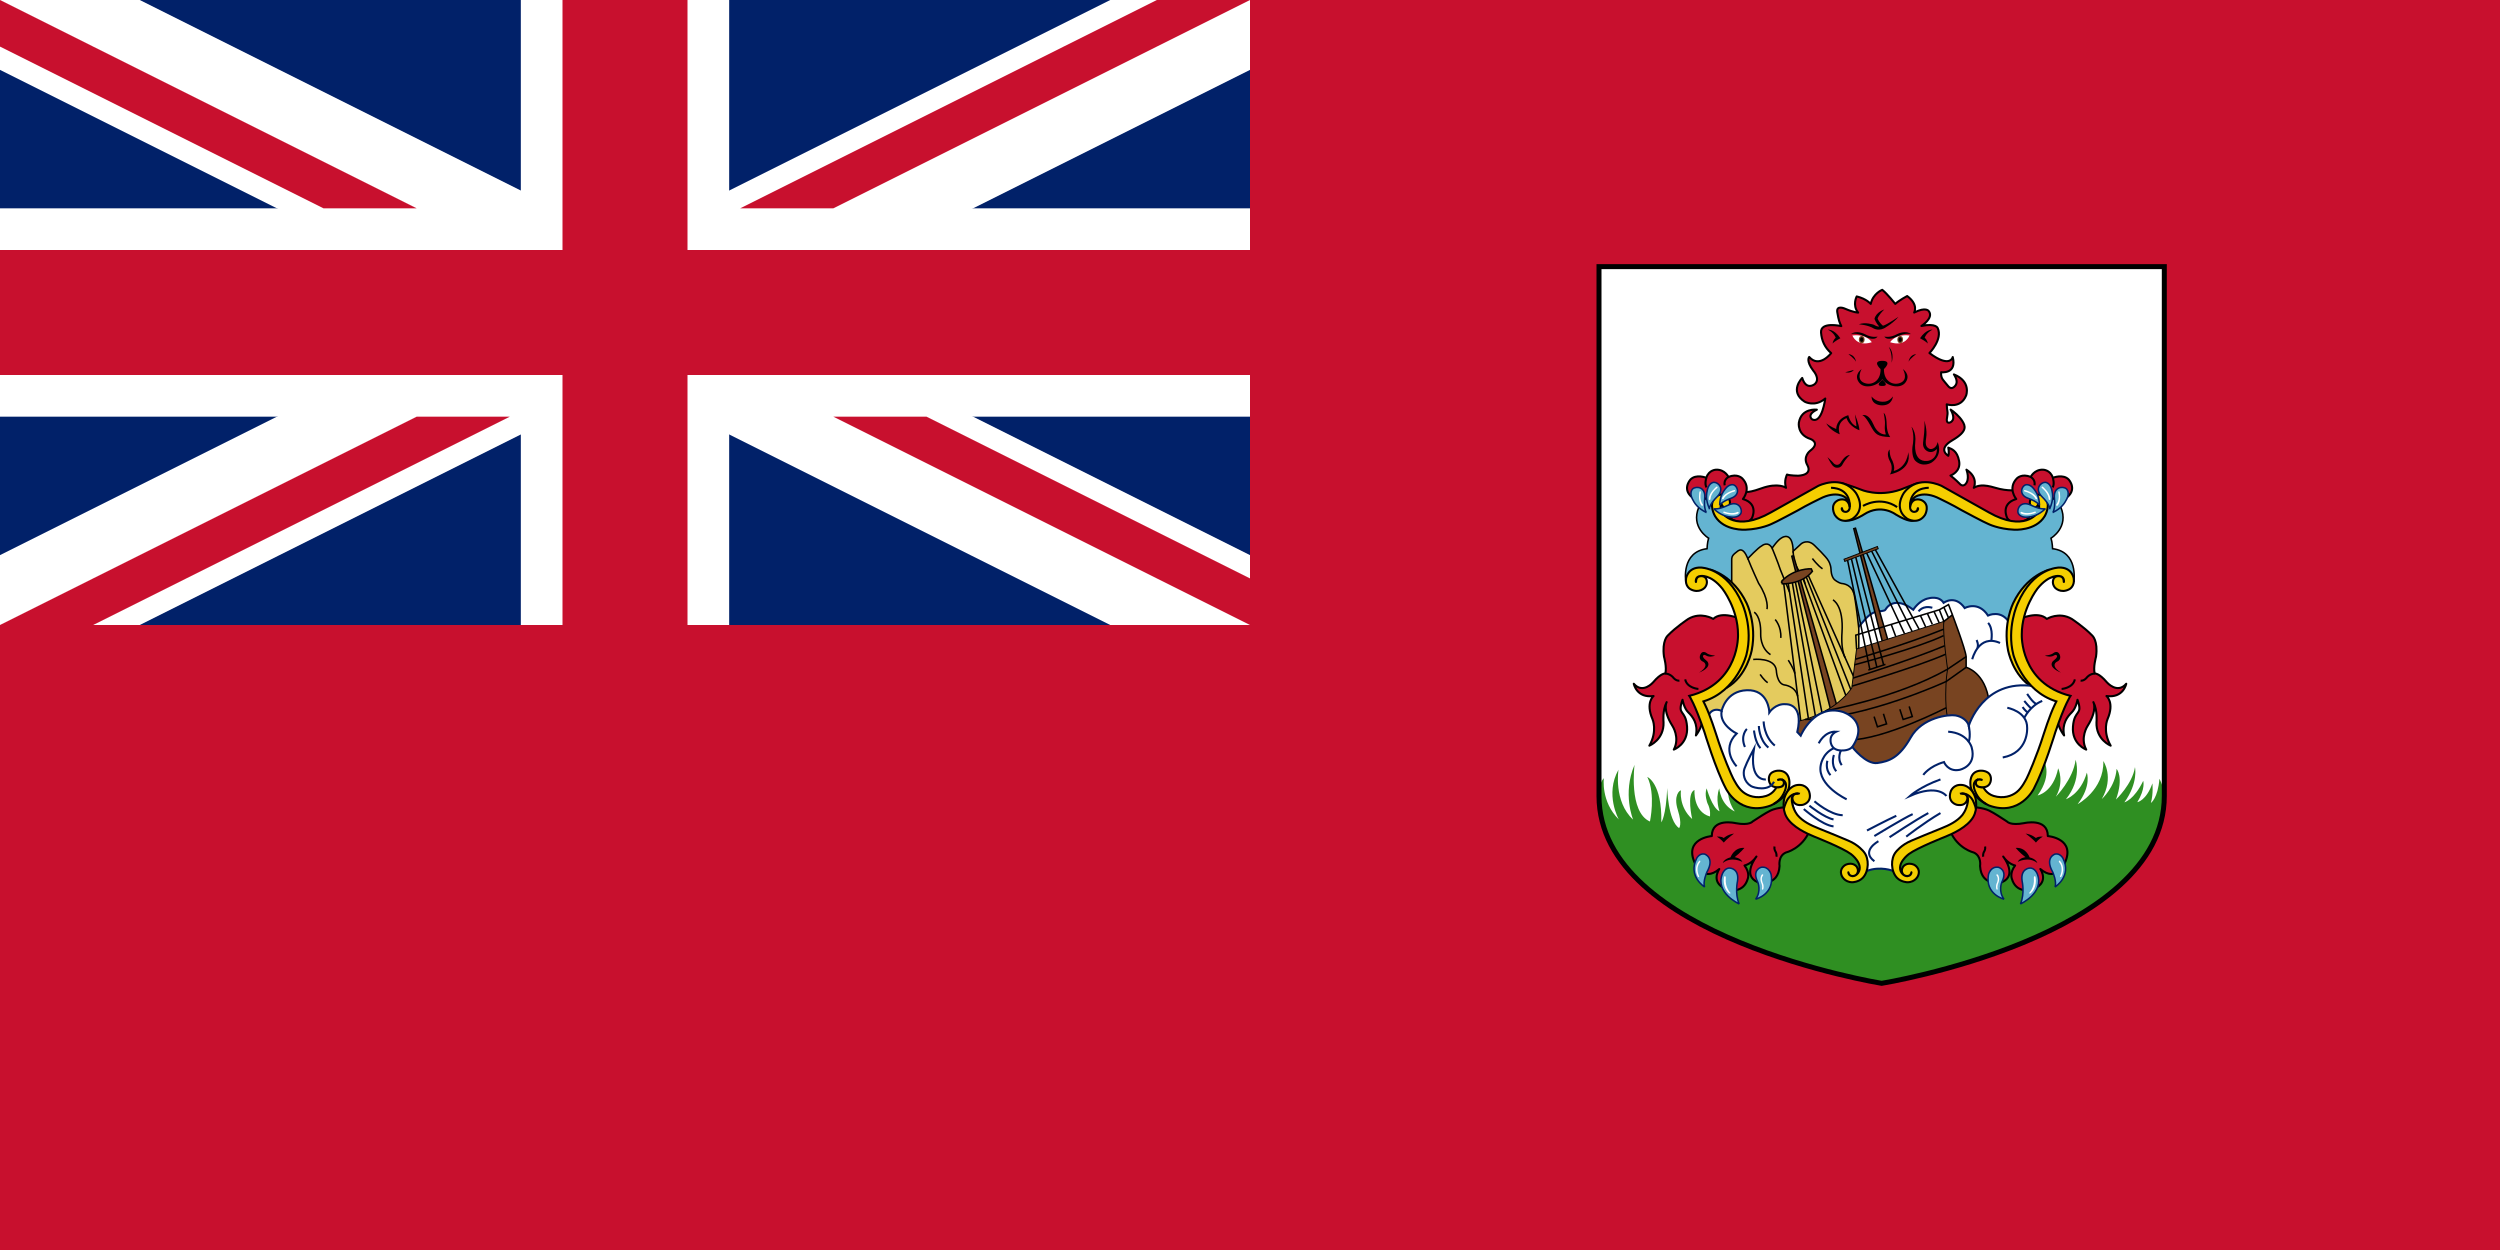
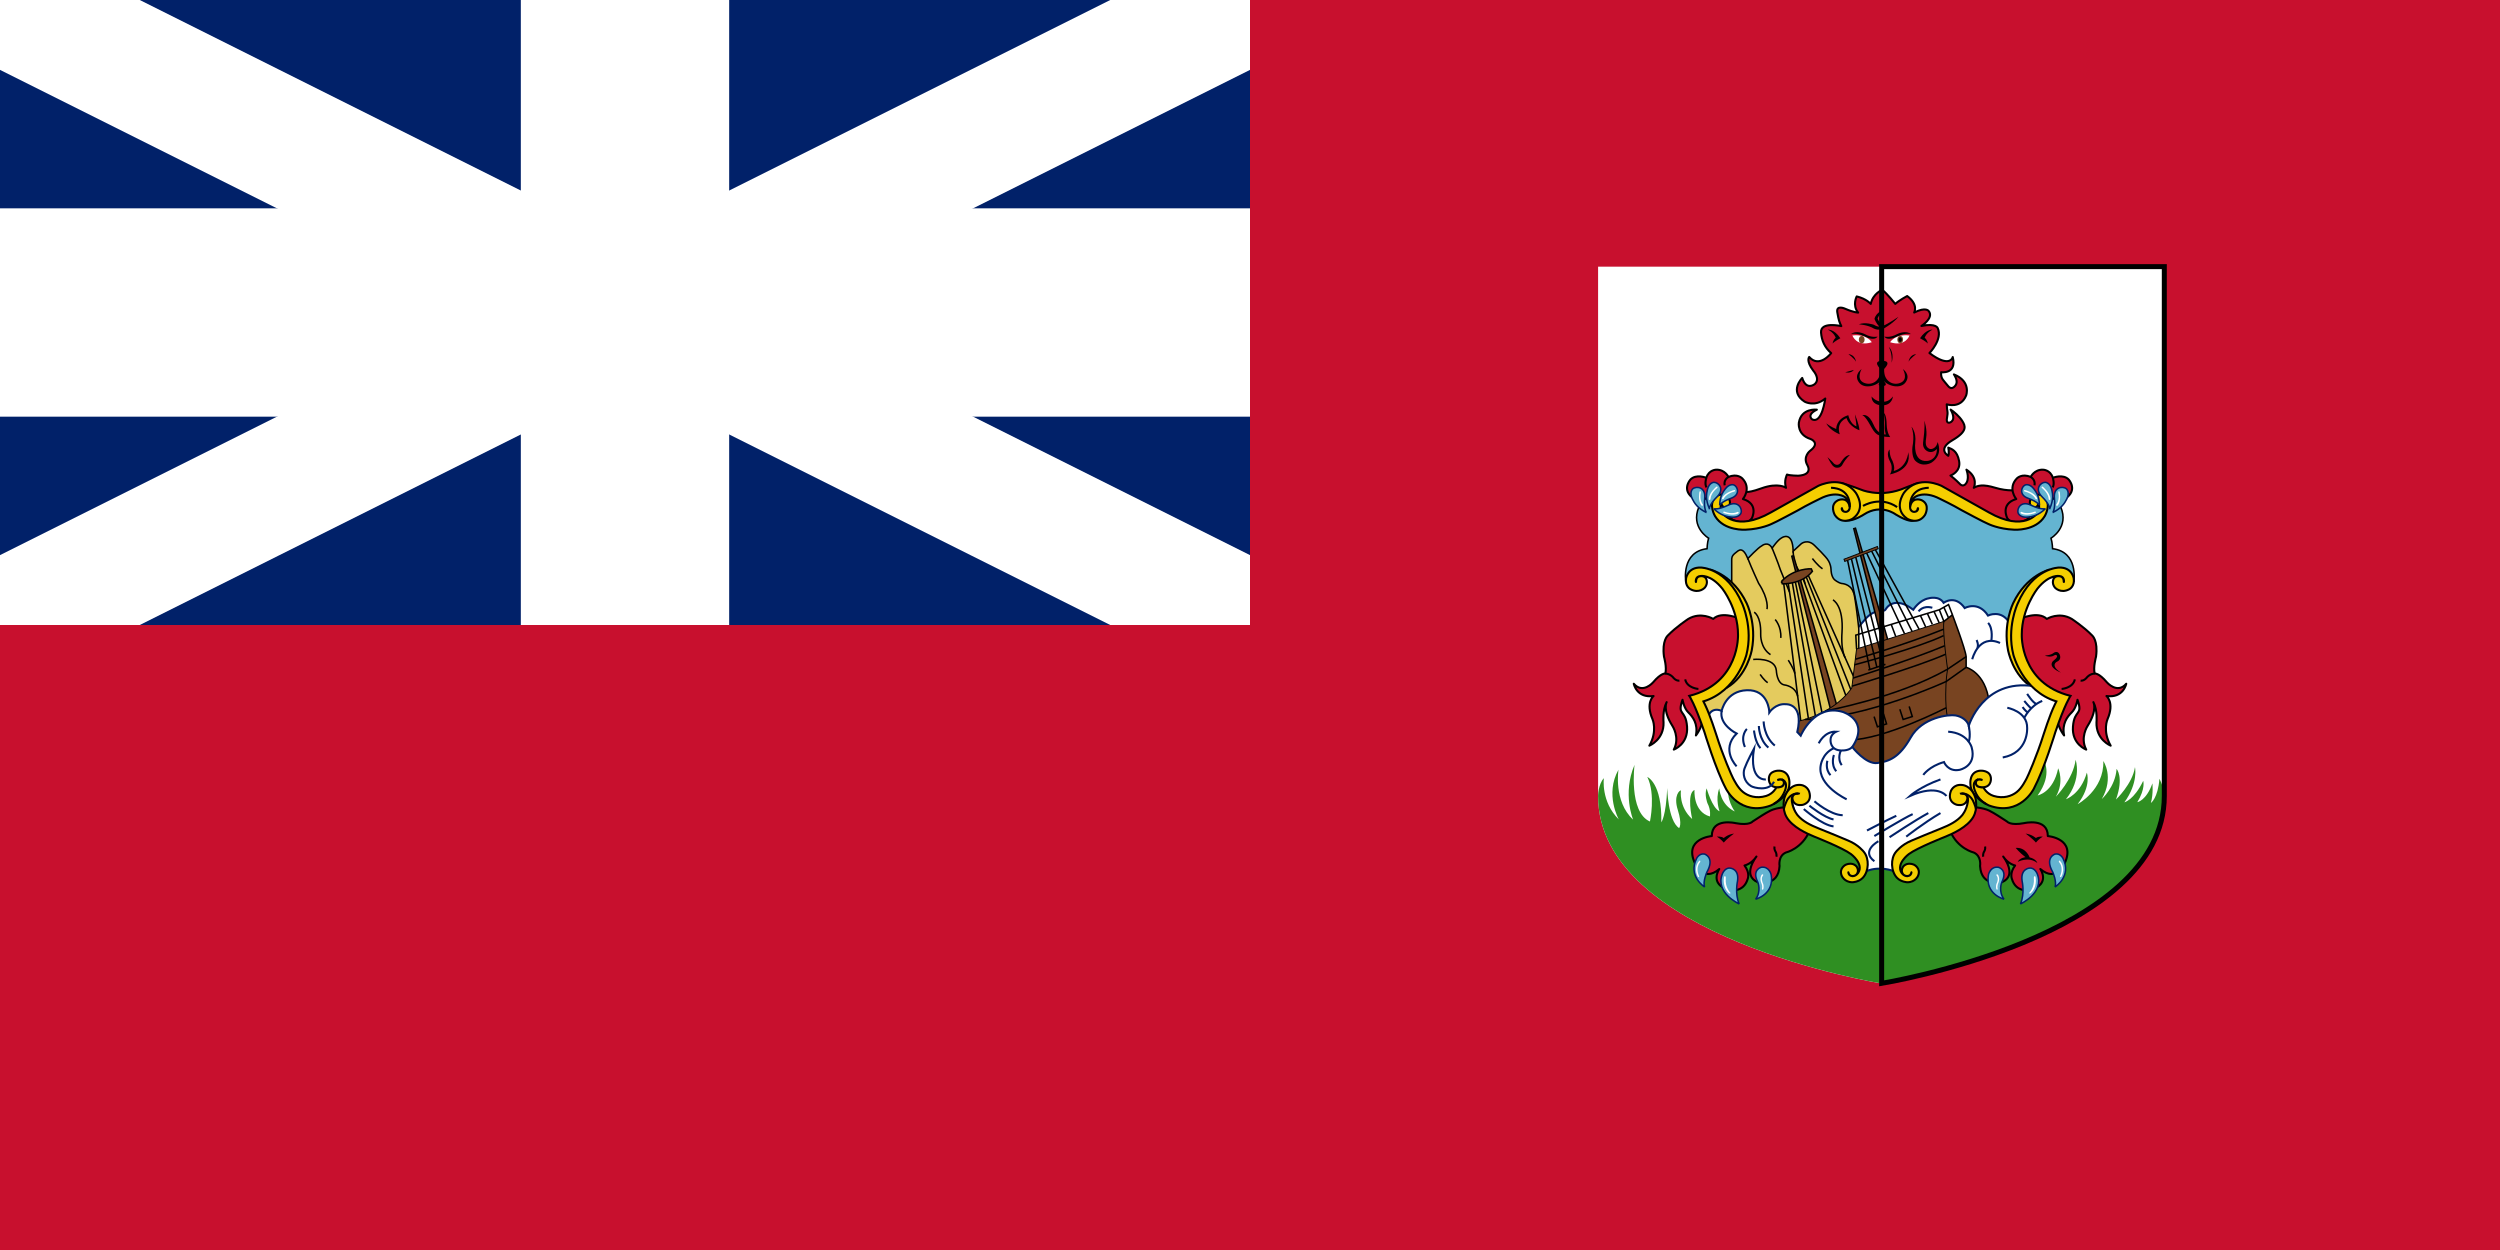
<svg xmlns="http://www.w3.org/2000/svg" width="500" height="250" viewBox="0 0 1000 500">
  <path d="M0 0h1000v500H0z" fill="#c8102e" />
  <path d="M0 0h500v250H0z" fill="#012169" />
  <path d="M0 0v27.95L444.1 250H500v-27.95L55.9 0zm500 0v27.95L55.9 250H0v-27.95L444.1 0z" fill="#fff" />
  <path d="M208.333 0v250h83.334V0zM0 83.333v83.334h500V83.333z" fill="#fff" />
-   <path d="M0 100v50h500v-50zM225 0v250h50V0zM0 250l166.667-83.333h37.266L37.267 250zM0 0l166.667 83.333H129.4L0 18.633zm296.067 83.333L462.733 0H500L333.333 83.333zM500 250l-166.667-83.333H370.6l129.4 64.7z" fill="#c8102e" />
  <path d="M865.361 106.664v211.737c0 56.557-113.062 74.933-113.062 74.933s-113.062-18.376-113.062-74.933V106.664z" fill="#fff" />
  <path d="M865.361 318.401c0 56.557-113.062 74.933-113.062 74.933s-113.062-18.376-113.062-74.933c0 0 0-4.555 2.301-7.145 0 0-1.246 9.407 5.981 16.522 0 0-5.669-10.037-.125-19.901 0 0-2.056 12.691 5.856 19.979 0 0-4.361-10.367.561-21.927 0 0-2.43 18.911 6.168 22.681 0 0 2.367-10.869-1.059-17.843 0 0 5.919 2.387 5.607 18.157 0 0 1.869-2.325 2.367-13.697 0 0 .249 13.005 4.735 16.021 0 0 1.371-1.319-.498-7.225s.81-7.979 1.246-7.854c0 0-.983 6.534 4.493 11.435 0 0-2.374-10.241.928-11.623 0 0-.685 8.67 6.168 10.618 0 0 .498-2.513-.997-5.34 0 0-1.308-3.353-.312-5.918 0 0 2.181 7.865 5.171 9.185 0 0-1.807-4.61-.125-9.185 0 0 .374 6.546 6.23 9.247 0 0-3.858-5.067-2.334-10.639l37.659 1.843 19.501.93 58.502-4.134 10.093-8.67s3.987 5.529-2.305 14.262c0 0 6.23-1.131 8.224-10.869 0 0 2.554 5.403-.935 11.372 0 0 6.916-6.911 7.912-14.765 0 0 2.679 7.602-3.863 15.77 0 0 5.856-1.948 8.349-10.618 0 0 1.994 5.222-3.676 12.601 0 0 10.591-5.627 10.28-17.25 0 0 4.423 6.408-.623 15.204 0 0 5.42-4.838 5.919-12.063 0 0 2.991 3.267-.249 12.251 0 0 6.604-6.22 7.601-12.943 0 0 1.433 6.22-4.237 14.073 0 0 3.863-.942 7.539-8.607 0 0 .997 3.016-2.367 8.545 0 0 3.614-.628 6.043-7.539 0 0 .436 4.147-.623 7.854 0 0 2.804-1.822 3.427-9.676 0 0 1.566 2.576 1.593 5.78.025 3.205-.002 1.101-.002 1.101z" fill="#2f8f22" />
  <g stroke="#000">
    <path d="M807.139 195.999s-3.929.668-8.975-.87c-5.046-1.537-7.086-.913-8.652 0 0 0 2.048-4.055-2.936-7.257 0 0 1.62 4.094-.623 6.006 0 0-.997.938-2.181-.475 0 0-1.744-1.791-3.582-3.173 0 0 4.237-1.476 3.458-5.78s-3.084-4.869-4.33-5.403c0 0 .436 1.948 0 3.267 0 0-4.61-2.576 1.651-6.22s5.109-5.78 3.987-7.634c-1.121-1.853-3.52-3.895-4.704-4.618 0 0 1.246 1.948 1.028 3.613s-3.053 2.733-2.492-.188c.561-2.922-.031-2.419-.094-5.529 0 0 5.576 1.885 7.757-3.55 0 0 2.149-5.623-4.891-8.419 0 0 1.713 2.293.872 4.021 0 0-1.495 2.827-3.271.534s-2.897-2.733-2.71-5.435c0 0 6.386.88 4.642-6.063 0 0-1.028 4.618-9.314-1.602 0 0 5.389-5.529 3.302-9.99 0 0-.654-2.042-6.511-.848 0 0 5.078-3.204 2.928-5.937 0 0-1.09-1.822-5.825.565 0 0 1.838-3.173-2.804-6.597 0 0-3.115 1.634-4.766 3.141 0 0-3.177-4.021-5.202-5.623 0 0-3.676 1.414-4.61 5.623 0 0-1.713-2.042-5.607-2.984 0 0-1.869 3.456.561 6.471 0 0-1.807-.063-5.109-1.508 0 0-3.769-1.791-3.209 1.445s.841 3.958 1.589 5.466c0 0-8.458-1.964-8.099 2.607.249 3.173 1.433 5.906 4.05 8.199 0 0-4.735 6.189-8.785 1.539 0 0-1.402 1.508 1.62 5.466 0 0 3.022 3.33.53 5.435 0 0-3.333 2.67-4.953-2.513 0 0-5.389 5.372.966 9.487 0 0 4.081 2.325 8.255-1.257 0 0-1.277 10.304-5.265 8.325 0 0-2.399-1.759 1.9-3.864 0 0-6.199-.785-7.196 5.215 0 0-.765 4.774 4.641 6.503 0 0 4.174 1.508-.156 4.744 0 0-3.053 2.325-1.059 5.78 0 0 2.399 3.801-3.676 4.178 0 0-3.302-.031-4.486-.471 0 0-1.332 2.477-.401 5.307 0 0-3.025-2.254-9.91.24-6.884 2.495-6.355.736-6.916 1.49s-1.9 3.298-1.9 3.298 3.614 4.398 3.676 4.304-.685 5.026-.685 5.026l1.776.848 14.174-6.314 14.392-7.5 11.571.709 7.338 1.747 9.639.702 6.903-3.682h9.999l10.998 5.48 12.552 7.489 6.542 1.147 5.04-.269v-10.166z" fill="#c8102e" stroke-linejoin="round" stroke-width=".831" />
    <path d="M692.974 207.886s5.483 2.796 7.772-.597c0 0 2.991-5.702-3.575-7.681 0 0 3.575-4.288-.257-8.246 0 0-2.009-2.12-5.514-.565 0 0-1.449-3.016-4.86-2.922 0 0-2.99-.047-4.018 3.251 0 0-4.112-1.696-6.402.754 0 0-3.785 4.241 1.495 7.587l3.8.346 3.738-1.728 4.174 1.194c.003-.001-1.072 4.225 3.647 8.607z" fill="#c8102e" stroke-linejoin="round" stroke-width=".831" />
    <path d="M815.359 197.859c6.605-.622 8.937 4.952 8.937 4.952 3.462 8.122-3.89 12.458-3.89 12.458.561 1.822.623 4.209.623 4.209 10.342 1.257 8.534 12.88 8.534 12.88l-3.425-2.827c-5.981-2.325-12.149 2.764-16.572 11.309s-2.305 12.566-1.558 22.681c.748 10.115 17.195 16.147 17.195 16.147s-7.788 20.042-12.834 32.922-15.576 7.539-18.628 4.826c-3.053-2.713-3.816-1.206-5.358 0s6.916 7.802-8.473 14.022-18.068 10.995-20.622 12.566-13.208.503-14.267-.817c-1.059-1.319-.436-1.319-4.423-3.77-3.987-2.45-10.716-4.586-18.068-8.168-7.352-3.581-7.165-8.168-7.102-9.11.062-.942 2.554-8.607-6.056-2.513s-15.937-2.902-15.937-2.902c-1.682-2.211-8.847-21.412-8.847-21.412-1.931-7.162-5.732-15.519-5.732-15.519.187-.063-.374.88 5.981-2.764s9.201-9.707 11.401-15.707.062-16.272-.748-18.346c-.81-2.073-5.545-11.579-11.408-13.571s-9.795 2.953-9.795 2.953-1.809-11.623 8.534-12.88c0 0 .062-2.387.623-4.209 0 0-7.352-4.335-3.89-12.458 0 0 2.332-5.574 8.937-4.952l-1.598 3.022s-1.663 16.587 22.616 5.466 23.55-13.194 37.381-6.22l10.093-.188s14.579-6.744 19.251-3.843c4.673 2.901 21.494 12.325 21.494 12.325s16.261 6.098 19.438-5.15z" fill="#64b4d1" stroke-width=".623" />
  </g>
  <path d="M742.31 269.772s-.844-5.091-1.731-8.388c0 0-1.802-5.174 1.272-8.806l3.812-4.387s2.369-3.187 5.302-3.62c0 0 2.933-.087 3.213-.684s3.489-5.877 11.121 0c0 0 2.43-3.895 6.168-4.555 0 0 4.038-1.225 5.991 1.791 0 0 4.538-3.441 8.432 2.097 0 0 5.389-3.031 9.314 2.996 0 0 5.327-2.598 8.598 2.94s2.617 7.8 2.617 7.8l2.428 8.796 8.6 10.618-19.999 7.539h-8.971l-17.943 4.806-31.867 2.45-8.878-10.461z" fill="#fff" stroke="#012169" stroke-miterlimit="10" stroke-width=".831" />
  <g stroke="#000" stroke-width=".831">
    <path d="M715.374 322.736s-4.766.283-7.196 1.508-4.299 2.545-7.102 4.335c0 0-1.308 1.743-6.822.683 0 0-9.532-2.285-9.532 5.16 0 0-11.401.942-6.729 10.932 0 0 3.177 7.822 9.719 2.262 0 0-4.205 6.031 3.925 8.388 0 0 5.794 1.414 7.476-4.524 0 0 .935-2.356-1.308-5.278 0 0 2.804-.565 4.766-3.581 0 0-5.981 7.559.561 10.282 0 0 8.221 2.063 8.69-6.513 0 0-.671-3.958 2.515-5.372 0 0 6.551-1.508 9.541-8.812.001.001-9.419-5.016-8.504-9.47zm-19.247-75.168s-7.352-3.386-10.841 0c0 0-4.86-3.009-9.968 0 0 0-4.86 3.176-8.224 6.674 0 0-2.367 2.027-1.495 8.417 0 0 1.246 4.505.498 6.767 0 0-1.62-.321-4.86 3.518 0 0-4.112 4.762-7.725.559 0 0 1.121 5.85 7.912 4.907 0 0-3.302 2.576-.436 9.236 0 0 2.118 4.712-1.246 10.618 0 0 5.919-2.387 5.669-9.361 0 0-.498-4.712 1.246-8.042 0 0-1.744 3.028 2.305 9.487 0 0 3.115 4.649.561 9.487 0 0 5.856-2.136 5.296-9.236s-4.112-4.147-1.807-10.681c0 0 .561 3.347 2.305 5.035s3.987 4.515 3.053 9.227c0 0 3.489-4.335 2.679-8.796s-1.682-5.81-1.682-5.81l11.027-6.253 5.483-9.927z" fill="#c8102e" stroke-linejoin="round" />
    <path d="M679.368 275.583s-4.548-.314-5.296-3.833m-7.975-2.324s1.585-.063 3.018 1.382c0 0 1.094 1.634 2.652 1.445" fill="none" stroke-miterlimit="10" />
  </g>
-   <path d="M686.096 262.201s-2.367 0-3.676-1.131c0 0-1.371-.942-2.181.565 0 0-1.246 2.136 1.059 3.079 0 0 2.866 1.445-1.682 4.335 0 0 5.42-1.948 3.24-4.586 0 0-2.367-1.696-1.495-2.325 0 0 .249-.503 1.184.126.935.628 2.804.377 3.551-.063z" />
  <path d="M760.408 274.204l-18.218-62.913-.667.179 16.098 63.676z" fill="#784421" stroke="#000" stroke-width=".623" />
-   <path d="M696.964 344.785s-4.299-2.415-7.85.412c0 0 .363-1.571 3.079-2.262 0 0 1.47-4.147 5.581-3.77 0 0-1.682 2.01-3.925 3.707 0 0 2.368.245 3.115 1.913z" />
  <path d="M681.825 354.778s-6.822-4.288-3.131-11.498c0 0 1.075-2.073 3.131-1.649 0 0 4.252 1.319.935 7.21-.001 0-1.683 3.817-.935 5.937zm13.831 6.786s-9.719-4.429-6.729-11.969c0 0 .924-2.545 3.079-2.356 0 0 3.748.188 2.998 5.183 0 0-1.124 4.901.652 9.142z" fill="#64b4d1" stroke="#012169" stroke-miterlimit="2.613" stroke-width=".623" />
  <path d="M693.6 333.427s-2.92 2.157-4.108 3.602c0 0-1.188-1.476-2.745-2.372 0 0 1.793-.236 2.745.571 0 0 1.491-1.445 4.108-1.801z" />
  <path d="M702.244 359.679s7.616-1.932 6.215-9.801c0 0-.748-3.44-3.972-2.969 0 0-3.885.992-1.355 5.994 0 0 1.495 3.572-.888 6.776z" fill="#64b4d1" stroke="#012169" stroke-miterlimit="2.613" stroke-width=".623" />
  <path d="M736.656 193.201s4.906 1.504 7.57 2.59c0 0 7.102 3.204 16.121 0 0 0 6.099-2.415 6.912-2.59l-4.67 7.114-.234 3.675 2.922 4.288s-1.753.707-6.987-2.498c0 0-5.794-4.476-12.71 0 0 0-3.785 2.564-6.962 2.498l4.486-5.009-1.729-4.51z" fill="#f5ce00" stroke="#000" stroke-miterlimit="2.613" stroke-width=".831" />
  <path d="M705.188 350.278s.28-.377-.047-.542c0 0-.327-.141-.561.318 0 0-.794 1.26-.122 2.986 0 0 .636 1.196.327 2.445 0 0-.042.353.239.401 0 0 .269-.094.321-.353 0 0 .38-1.219-.274-2.412.001-.001-.794-1.853.117-2.843z" fill="#fff" />
  <g stroke="#000">
    <path d="M810.687 207.886s-5.483 2.796-7.772-.597c0 0-2.99-5.702 3.575-7.681 0 0-3.575-4.288.257-8.246 0 0 2.009-2.12 5.514-.565 0 0 1.449-3.016 4.86-2.922 0 0 2.99-.047 4.018 3.251 0 0 4.112-1.696 6.401.754 0 0 3.785 4.241-1.495 7.587l-3.8.346-3.738-1.728-4.174 1.194c-.002-.001 1.073 4.225-3.646 8.607z" fill="#c8102e" stroke-linejoin="round" stroke-width=".831" />
    <path d="M767.262 203.457s-.138 1.131-1.26 1.257c0 0-1.17.377-1.852-1.08 0 0-.079-.33-.097-.491-.078-.681-.311-2.639 1.807-4.241 0 0 3.458-2.827 10.062.597 0 0 5.233 2.513 8.847 4.649 0 0 9.345 5.026 10.467 5.403 0 0 4.112 2.073 10.404 2.325 0 0 8.598.628 12.242-5.403 0 0 2.772-4.586 0-7.508 0 0-1.121-1.319-2.965-1.076-.774.102-1.629.458-2.455 1.422 0 0-1.339 1.948.218 3.393 0 0 2.025 1.241 2.741-1.382 0 0 .031-.188.093.047.04.152.498 2.152-.576 3.848 0 0-5.187 7.849-19.454-.285l-18.815-10.553s-9.439-4.838-15.077 2.733c0 0-4.548 6.283 1.308 10.398 0 0 4.361 2.607 7.102-1.539 0 0 2.274-4.084-1.308-5.874 0 0-3.146-1.476-4.392 1.665s2.43 3.958 2.772 1.728c.001-.002.095-.536.188-.033z" fill="#f5ce00" stroke-miterlimit="2.613" stroke-width=".831" />
    <g stroke-width=".623">
      <path d="M692.68 235.844v-11.78c0-.925.007-1.696 1.408-2.827s2.897-2.922 5.046 2.168c0 0 4.205-4.429 5.607-5.089 0 0 2.43-2.073 4.112.942 0 0 2.243-3.393 4.018-4.241 0 0 4.205-2.733 4.392 5.466l3.271-3.016s2.523-2.073 5.327.754c0 0 4.766 4.618 5.42 5.937 0 0 1.052 1.429 1.133 3.683 0 0-.012 2.537 1.296 3.95 0 0 1.494 1.319 2.943 1.602 0 0 3.411.094 4.626 3.298 0 0 .561-.555 2.243 14.801v27.985l-18.878 22.524-30.279-8.67-12.055-4.995-2.71-8.859 11.682-7.539 6.355-17.152-2.056-12.063z" fill="#e4cb5e" stroke-miterlimit="2.613" />
      <path d="M776.109 250.703l1.433-2.136 3.427-2.639s5.233 13.734 5.483 16.731v4.262s7.85 2.003 9.221 14.066l-6.479 11.937-10.155-5.655-2.928-2.136v-34.43z" fill="#784421" />
    </g>
  </g>
  <path d="M679.932 345.001s.374-.495.117-.707c0 0-.164-.236-.607.33 0 0-2.064 2.307-.421 5.855 0 0 .187.506.514.341 0 0 .28-.141.023-.565.001 0-1.471-2.922.374-5.254z" fill="#fff" />
  <g stroke="#000">
    <path d="M710.546 342.684s.311-1.068-.436-2.199c0 0-.498-.817-.312-1.885" fill="none" stroke-miterlimit="10" stroke-width=".831" />
    <path d="M717.265 220.483s.028 2.946.869 5.114 3.681 5.917 3.868 7.943" fill="none" stroke-miterlimit="10" stroke-width=".623" />
    <path d="M788.476 322.736s4.766.283 7.196 1.508 4.299 2.545 7.102 4.335c0 0 1.308 1.743 6.822.683 0 0 9.532-2.285 9.532 5.16 0 0 11.401.942 6.729 10.932 0 0-3.177 7.822-9.719 2.262 0 0 4.205 6.031-3.925 8.388 0 0-5.794 1.414-7.476-4.524 0 0-.935-2.356 1.308-5.278 0 0-2.804-.565-4.766-3.581 0 0 5.981 7.559-.561 10.282 0 0-8.221 2.063-8.69-6.513 0 0 .671-3.958-2.515-5.372 0 0-6.551-1.508-9.541-8.812 0 .001 9.419-5.016 8.504-9.47z" fill="#c8102e" stroke-linejoin="round" stroke-width=".831" />
    <g stroke-width=".623">
      <path d="M713.505 233.536l7.778 62.78m-5.981-62.916l8.723 58.519m-7.088-58.791l10.047 58.037" fill="none" stroke-miterlimit="10" />
      <path d="M735.613 285.227l-18.219-62.913-.667.179 16.099 63.677z" fill="#784421" />
      <path d="M722.511 230.823l18.398 46.488m-19.626-45.736l17.756 48.563" fill="none" stroke-miterlimit="10" />
    </g>
  </g>
  <path d="M692.136 357.103s-2.135-2.047-1.838-5.717c0 0 .125-.785-.267-.894 0 0-.418-.174-.48.737 0 0-.592 3.833 1.994 6.031 0 0 .176.22.462.157-.001 0 .305-.068.129-.314z" fill="#fff" />
  <g stroke="#000">
    <path d="M723.341 230.192l18.969 42.407m-24.157-39.772l11.635 57.112" fill="none" stroke-miterlimit="10" stroke-width=".623" />
    <path d="M813.327 275.146c-8.31-4.715-10.132-15.176-10.132-15.176-2.009-10.414 2.056-18.66 2.056-18.66 5.374-11.356 14.582-13.469 14.582-13.469s-9.021 6.259-11.544 14.694c0 0-1.963 7.115-.841 14.136 1.121 7.021.701 5.23 2.43 10.649z" fill="#f5ce00" stroke-miterlimit="2.613" stroke-width=".831" />
    <path d="M777.542 248.567l-34.917 11.025-1.904 15.554c-8.286 12.003-25.124 14.133-25.124 14.133l13.1 13.948 25.17 5.278 13.208-10.178 11.962-11.058c-1.246-5.906-.561-14.67-.561-14.67 0-1.476.561-4.932.561-4.932s-2.056-14.199-1.495-19.1z" fill="#784421" stroke-width=".38" />
    <g fill="none" stroke-miterlimit="10" stroke-width=".623">
      <path d="M741.2 271.238s22.997-7.181 36.71-12.947m-47.749 26.056s28.69-5.183 48.876-16.68l7.414-5.008" />
      <path d="M786.451 266.921l-7.975 5.678s-32.086 14.796-56.516 15.191m56.51-4.677s-24.665 12.701-38.808 12.89" />
    </g>
    <path d="M807.883 247.568s7.352-3.386 10.841 0c0 0 4.86-3.009 9.968 0 0 0 4.86 3.176 8.224 6.674 0 0 2.367 2.027 1.495 8.417 0 0-1.246 4.505-.498 6.767 0 0 1.62-.321 4.86 3.518 0 0 4.112 4.762 7.725.559 0 0-1.121 5.85-7.912 4.907 0 0 3.302 2.576.436 9.236 0 0-2.118 4.712 1.246 10.618 0 0-5.919-2.387-5.669-9.361 0 0 .498-4.712-1.246-8.042 0 0 1.744 3.028-2.305 9.487 0 0-3.115 4.649-.561 9.487 0 0-5.856-2.136-5.296-9.236.561-7.1 4.112-4.147 1.807-10.681 0 0-.561 3.346-2.305 5.035-1.744 1.688-3.987 4.515-3.053 9.227 0 0-3.489-4.335-2.679-8.796s1.682-5.81 1.682-5.81l-11.027-6.253-5.483-9.927z" fill="#c8102e" stroke-linejoin="round" stroke-width=".831" />
  </g>
  <path d="M682.968 287.301s1.028-4.87 5.701-2.954c0 0 1.589-7.979 10.093-8.261 8.504-.283 8.971 8.293 8.971 8.859 0 0 2.498-3.682 6.669-3.255 0 0 7.191-.424 4.513 11.122l1.36 1.448s5.494-12.897 16.802-9.504c0 0 11.027 3.361 3.832 14.042 0 0 5.442 7.068 10.057 6.408s8.727-2.073 13.306-10.178 15.233-9.33 17.943-8.859 4.851 2.231 5.293 4.147c0 0 5.641-18.827 25.92-15.869l8.13 4.089 3.084 1.414-4.597 12.974-11.199 25.314-8.502 2.614-8.878-5.089-3.084 1.653-.252 7.582-11.71 8.429-8.13 3.351-8.971 6.126-2.087 5.476s-4.955-2.087-10.547 0l-1.851-4.533-5.233-4.995-20.33-9.59-3.673-11.846-3.711-1.653-4.154 4.758-6.074.708-9.065-6.126z" fill="#fff" stroke="#012169" stroke-miterlimit="10" stroke-width=".831" />
  <g stroke="#000">
    <g stroke-miterlimit="2.613">
      <g stroke-width=".831">
        <path d="M771.499 195.132s-7.759-.345-7.478 7.697" fill="none" />
        <path d="M822.54 280.562c-13.504-4.147-17.195-18.66-17.195-18.66-2.757-10.885 1.682-20.403 1.682-20.403 6.168-14.485 16.604-14.482 16.604-14.482 5.233-.141 5.861 4.335 5.861 4.335.494 3.173-1.733 4.319-1.733 4.319-3.582 1.948-5.841-.691-5.841-.691-1.495-1.948-.343-3.675-.343-3.675.919-1.288 2.679-.723 2.679-.723 1.394.432 1.246 2.175 1.246 2.175.008.047.039.047.039.047.062-.016.039-.039.039-.039s.311-2.136-1.776-2.356c0 0-4.065-.88-8.831 5.058 0 0-6.276 8.011-6.261 18.377 0 0-.794 19.461 19.485 24.503 0 0-2.196 3.157-6.074 14.56 0 0-4.392 14.655-8.585 22.578 0 0-5.574 11.302-18.003 6.684 0 0-7.401-3.251-7.383-8.623 0 0-.514-4.901 3.925-5.278 0 0 4.346-.33 4.299 3.393 0 0 .117 4.029-4.626 3.11 0 0-1.659-.353-1.355-1.979 0 0 .265-1.461 2.266-.825 0 0 .062.008.07-.024 0 0 .023-.035-.047-.055 0 0-.774-.346-1.592-.06 0 0-.733.244-.791 1.387 0 0-.047.919.935 1.437 0 0 1.192.424 2.126.33 0 0 1.257 2.537 4.101 3.397 3.959 1.197 7.22.044 9.216-1.548 2.171-1.732 3.575-4.759 3.995-5.501s4.065-8.906 6.806-17.686c0 0 2.399-7.571 4.314-11.529z" fill="#f5ce00" />
        <path d="M784.434 317.458s2.523-.342 2.523 1.908c0 0-.154 3.287-4.159 2.568 0 0-3.948-.864-2.547-5.278 0 0 .935-3.11 4.673-2.662 0 0 3.621.165 5.21 5.113 0 0 1.215 4.171-.864 7.751-2.321 3.996-8.193 6.621-11.027 7.783 0 0-11.355 4.461-14.742 7.013 0 0-5.194 3.856-2.897 7.445 0 0 .888 1.367 2.22 1.367 0 0 1.519.071 1.776-1.484 0 0 .008-.031-.016-.071 0 0-.023 0-.031.039 0 0-.109.95-.935 1.304 0 0-1.106.558-2.266-.424 0 0-1.23-1.178-.202-3.008 0 0 1.347-2.254 4.486-.919 0 0 2.765 1.367 1.628 4.304 0 0-1.012 2.703-4.346 2.696 0 0-2.51-.083-4.115-1.766-2.505-2.626-2.641-7.741-.433-10.386 0 0 2.087-2.812 6.277-4.524 2.427-.992 7.009-2.984 11.775-4.853 3.35-1.314 6.418-2.887 8.411-5.246 0 0 1.776-1.979 2.29-5.372 0 0 .491-2.545-1.059-3.102 0 0-.787-.353-1.651-.236 0 0-.023.001-.029.016-.002.001-.037.039.05.024z" fill="#f5ce00" />
        <path d="M784.645 317.442s2.788-.503 4.532 2.812c0 0 1.028 2.136 1.194 3.372m.908-11.85s-2.792.484-1.354 4.434c1.355 3.723 3.872 4.944 4.619 5.462" fill="none" />
        <path d="M736.653 203.456s.138 1.131 1.26 1.257c0 0 1.17.377 1.852-1.08 0 0 .079-.33.097-.491.078-.681.311-2.639-1.807-4.241 0 0-3.458-2.827-10.062.597 0 0-5.233 2.513-8.847 4.649 0 0-9.345 5.026-10.467 5.403 0 0-4.112 2.073-10.404 2.325 0 0-8.598.628-12.242-5.403 0 0-2.772-4.586 0-7.508 0 0 1.121-1.319 2.965-1.076.774.102 1.629.458 2.455 1.422 0 0 1.339 1.948-.218 3.393 0 0-2.025 1.241-2.741-1.382 0 0-.031-.188-.094.047-.04.152-.498 2.152.576 3.848 0 0 5.187 7.849 19.454-.285l18.815-10.553s9.439-4.838 15.077 2.733c0 0 4.548 6.283-1.308 10.398 0 0-4.361 2.607-7.102-1.539 0 0-2.274-4.084 1.308-5.874 0 0 3.146-1.476 4.392 1.665s-2.43 3.958-2.772 1.728c0-.001-.094-.535-.187-.033zm-46.065 71.69c8.31-4.715 10.132-15.176 10.132-15.176 2.009-10.414-2.056-18.66-2.056-18.66-5.374-11.356-14.582-13.469-14.582-13.469s9.021 6.259 11.544 14.694c0 0 1.963 7.115.841 14.136-1.121 7.021-.701 5.23-2.43 10.649z" fill="#f5ce00" />
        <path d="M732.416 195.132s7.759-.345 7.478 7.697" fill="none" />
        <path d="M681.375 280.562c13.504-4.147 17.195-18.66 17.195-18.66 2.757-10.885-1.682-20.403-1.682-20.403-6.168-14.485-16.604-14.482-16.604-14.482-5.233-.141-5.861 4.335-5.861 4.335-.494 3.173 1.733 4.319 1.733 4.319 3.582 1.948 5.841-.691 5.841-.691 1.495-1.948.343-3.675.343-3.675-.919-1.288-2.679-.723-2.679-.723-1.394.432-1.246 2.175-1.246 2.175-.008.047-.039.047-.039.047-.062-.016-.039-.039-.039-.039s-.312-2.136 1.776-2.356c0 0 4.065-.88 8.831 5.058 0 0 6.276 8.011 6.261 18.377 0 0 .794 19.461-19.485 24.503 0 0 2.196 3.157 6.074 14.56 0 0 4.392 14.655 8.585 22.578 0 0 5.574 11.302 18.003 6.684 0 0 7.401-3.251 7.383-8.623 0 0 .514-4.901-3.925-5.278 0 0-4.346-.33-4.299 3.393 0 0-.117 4.029 4.626 3.11 0 0 1.659-.353 1.355-1.979 0 0-.265-1.461-2.266-.825 0 0-.062.008-.07-.024 0 0-.023-.035.047-.055 0 0 .774-.346 1.592-.06 0 0 .733.244.791 1.387 0 0 .047.919-.935 1.437 0 0-1.192.424-2.126.33 0 0-1.257 2.537-4.101 3.397-3.959 1.197-7.22.044-9.216-1.548-2.171-1.732-3.575-4.759-3.995-5.501s-4.065-8.906-6.806-17.686c0 0-2.399-7.571-4.314-11.529z" fill="#f5ce00" />
        <path d="M719.481 317.458s-2.523-.342-2.523 1.908c0 0 .154 3.287 4.159 2.568 0 0 3.948-.864 2.547-5.278 0 0-.935-3.11-4.673-2.662 0 0-3.621.165-5.21 5.113 0 0-1.215 4.172.864 7.751 2.321 3.996 8.193 6.621 11.027 7.783 0 0 11.355 4.461 14.742 7.013 0 0 5.194 3.856 2.897 7.445 0 0-.888 1.367-2.22 1.367 0 0-1.519.071-1.776-1.484 0 0-.008-.031.016-.071 0 0 .023 0 .031.039 0 0 .109.95.935 1.304 0 0 1.106.558 2.266-.424 0 0 1.23-1.178.202-3.008 0 0-1.347-2.254-4.486-.919 0 0-2.765 1.367-1.628 4.304 0 0 1.012 2.703 4.346 2.696 0 0 2.51-.083 4.115-1.766 2.505-2.626 2.641-7.741.433-10.386 0 0-2.087-2.812-6.277-4.524-2.427-.992-7.009-2.984-11.775-4.853-3.35-1.314-6.418-2.887-8.411-5.246 0 0-1.776-1.979-2.29-5.372 0 0-.491-2.545 1.059-3.102 0 0 .787-.353 1.651-.236 0 0 .023.001.029.016.002 0 .037.039-.05.024z" fill="#f5ce00" />
        <path d="M719.27 317.442s-2.788-.503-4.532 2.812c0 0-1.028 2.136-1.194 3.372m-.908-11.851s2.792.484 1.354 4.434c-1.355 3.723-3.872 4.944-4.619 5.462m35.836-119.296s6.75-4.227 13.644.454" fill="none" />
      </g>
      <path d="M706.798 243.667s.935-3.77-3.364-10.367c0 0-2.804-6.031-4.299-9.895m9.719-4.147s2.434 5.929 3.271 8.584c0 0 3.019 7.437 3.659 8.945" fill="none" stroke-width=".623" />
    </g>
    <g stroke-width=".623">
      <path d="M710.069 247.813s2.538 2.733 2.25 7.351m-10.661-10.272s2.804 1.351 2.619 8.796c0 0-.282 5.435 3.923 8.168m-6.922 1.916s8.775-.958 9.258 4.445c0 0 .187 5.183 3.177 5.749 0 0 4.479.424 5.367 4.571m-15.039-8.765s1.542 2.309 3.037 3.298m8.224-9s2.229 3.377 2.649 5.356m7.008-46.022s2.056 2.796 4.05 4.115m4.174 12.441s4.361 2.136 3.614 13.131c0 0-.561 6.448 1.246 9.967" fill="none" stroke-miterlimit="10" />
      <path d="M712.639 232.499l.28 1.037s7.819.33 12.04-4.995l-.452-1.021s-6.822-.346-11.868 4.979z" fill="#784421" />
      <path d="M740.807 274.447s27.042-8.062 37.464-12.762" fill="none" stroke-miterlimit="10" />
    </g>
    <path d="M737.591 223.687l13.375-5.089.316.895-13.378 5.081z" fill="#784421" stroke-width=".38" />
  </g>
  <g fill="none" stroke-miterlimit="10">
    <path d="M739.039 224.143l8.878 43.524m-7.337-44.109l10.168 43.324m-8.438-43.981l11.121 43.007m-6.761-44.663l15.161 32.283m-13.155-33.045l16.167 32.094m-14.682-32.658l17.488 31.772m-20.332 16.321l6.862-2.261m-12.057-2.045s20.114-5.875 35.337-12.015m-35.607 14.217s25.492-6.745 35.606-11.666m-27.827 32.399l1.335 4.084 3.649-1.168-1.246-4.047m6.558-1.803l1.335 4.083 3.65-1.167-1.247-4.047m-21.04-22.984l-.315-5.525 33.425-10.149 1.807 4.649m-21.057 1.196l1.821 4.878m9.864-8.426l2.129 4.639m.642-5.48l1.991 4.389m.655-5.193l2.093 4.585m.055-5.237l3.676-2.073 1.558 4.083m-3.427-3.029l1.872 4.227" stroke="#000" stroke-width=".623" />
    <g stroke="#012169" stroke-width=".831">
      <path d="M694.649 306.526s-6.542-6.625 0-13.114c0 0-7.102-3.473-5.981-9.065m17.663 27.428s-6.775.923-4.766-12.27c0 0-2.804 5.23-3.77 7.918-.723 2.012-.245 5.26 2.623 7.016 1.146.702 7.221 2.284 9.183-1.74m-10.84-21.11s-2.757 2.545-.794 7.21m3.644-6.598s.327 4.524 2.57 7.068m-.632-8.858s-.021 5.325 3.81 8.623m-1.905-10.461s.036 5.984 4.475 9.66m17.569-.896s2.243-4.901 6.962-4.665c0 0-2.29 1.037-2.243 3.33 0 0-.28 3.785 3.785 4.162 0 0 3.271.424 4.906-1.367" />
      <path d="M738.666 319.72s-11.635-5.466-10.42-13.335c0 0 .467-4.806 5.166-7.068m-2.456 4.994s-1.028 3.393 1.262 5.749m1.354-8.058s-1.402 3.723.935 6.503m1.867-8.31s-1.68 3.079.329 5.859m-10.934 14.466s6.355 5.514 11.308 5.561m-13.317-3.817s5.939 4.806 9.651 5.513m-11.894-4.152s7.341 6.461 11.894 6.932m17.964 5.938s-7.216 3.888-1.622 7.999m-2.957-12.287s8.177-4.288 11.728-5.89m-8.784 8.105s11.822-7.21 15.326-8.764m-9.252 9.235s10.093-6.738 15.513-9.66m-8.831 9.424s6.962-5.466 13.691-9.424m2.383-6.832s-3.411-4.995-14.625 0c0 0 4.112-3.732 12.242-6.625m11.321-21.46s.919 4.052-.062 6.503" />
      <path d="M769.318 309.966s2.336-3.44 8.271-5.136c0 0 1.6 4.005 6.215 3.11 0 0 6.962-1.367 4.86-9 0 0-1.448-5.702-9.4-6.267m23.651-9.56s8.084 1.455 7.944 8.052c0 0 .654 9.895-9.766 11.827m8.618-15.816s2.221-4.823 7.174-6.803m-6.019-2.826s2.208 3.54 3.717 4.055m-4.872-1.228s2.081 2.543 2.782 2.968m-3.457-.518s1.096 1.619 2.067 2.129m-43.654-40.383s1.573-2.553 5.483-1.469m15.965 20.605s2.477-10.332 11.121-6.516m-3.505-.846s.888-4.763-1.262-7.189m-4.626 6.857s1.101 1.97.159 3.58" />
    </g>
  </g>
  <path d="M808.195 361.563s9.719-4.429 6.729-11.969c0 0-.924-2.545-3.079-2.356 0 0-3.748.188-2.998 5.183 0 .001 1.123 4.902-.652 9.142z" fill="#64b4d1" stroke="#012169" stroke-miterlimit="2.613" stroke-width=".623" />
  <path d="M811.715 357.103s2.136-2.047 1.838-5.717c0 0-.125-.785.267-.894 0 0 .418-.175.48.736 0 0 .592 3.833-1.994 6.031 0 0-.176.22-.462.157.001.001-.306-.067-.129-.313z" fill="#fff" />
  <path d="M822.026 354.778s6.822-4.288 3.131-11.498c0 0-1.075-2.073-3.131-1.649 0 0-4.252 1.319-.935 7.21 0 0 1.682 3.817.935 5.937z" fill="#64b4d1" stroke="#012169" stroke-miterlimit="2.613" stroke-width=".623" />
  <path d="M823.731 345s-.374-.495-.117-.707c0 0 .164-.236.607.33 0 0 2.064 2.307.421 5.855 0 0-.187.506-.514.341 0 0-.28-.141-.023-.565 0 0 1.472-2.921-.374-5.254z" fill="#fff" />
  <path d="M801.606 359.679s-7.616-1.932-6.215-9.801c0 0 .748-3.44 3.972-2.969 0 0 3.885.992 1.355 5.994 0 0-1.495 3.571.888 6.776z" fill="#64b4d1" stroke="#012169" stroke-miterlimit="2.613" stroke-width=".623" />
  <path d="M798.662 350.278s-.28-.377.047-.542c0 0 .327-.141.561.318 0 0 .794 1.26.122 2.986 0 0-.636 1.196-.327 2.445 0 0 .042.353-.239.401 0 0-.269-.094-.321-.353 0 0-.38-1.219.274-2.412 0-.001.795-1.853-.117-2.843z" fill="#fff" />
  <path d="M807.073 344.785s4.299-2.415 7.85.412c0 0-.363-1.571-3.079-2.262 0 0-1.469-4.147-5.581-3.77 0 0 1.682 2.01 3.925 3.707 0 0-2.367.245-3.115 1.913zm3.178-11.358s2.92 2.157 4.108 3.602c0 0 1.188-1.476 2.745-2.372 0 0-1.793-.236-2.745.571 0 0-1.492-1.445-4.108-1.801z" />
  <path d="M793.305 342.684s-.312-1.068.436-2.199c0 0 .498-.817.312-1.885m30.589-63.017s4.548-.314 5.296-3.833m7.975-2.324s-1.585-.063-3.018 1.382c0 0-1.094 1.634-2.652 1.445" fill="none" stroke="#000" stroke-miterlimit="10" stroke-width=".831" />
  <path d="M817.914 262.201s2.367 0 3.676-1.131c0 0 1.371-.942 2.181.565 0 0 1.246 2.136-1.059 3.079 0 0-2.866 1.445 1.682 4.335 0 0-5.42-1.948-3.24-4.586 0 0 2.367-1.696 1.495-2.325 0 0-.249-.503-1.184.126-.935.628-2.804.377-3.551-.063z" />
  <path d="M821.134 204.987s1.069-1.455.632-5.821 3.354-4.868 4.812-3.613c0 0 1.507 1.305.121 4.074-.8 1.598-2.077 3.667-5.565 5.36z" fill="#64b4d1" stroke="#012169" stroke-miterlimit="2.613" stroke-width=".623" />
  <path d="M822.559 201.727s1.421-1.528.743-4.845c0 0-.005-.327.183-.349 0 0 .345-.087.403.24 0 0 .763 3.536-.841 5.457 0 0-.293.284-.489 0 .001-.001-.215-.204.001-.503z" fill="#fff" />
  <path d="M819.923 203.399s-.112-1.76-3.154-4.751-.541-5.747 1.322-5.724c0 0 1.93.03 2.625 2.971.401 1.699.741 4.048-.793 7.504z" fill="#64b4d1" stroke="#012169" stroke-miterlimit="2.613" stroke-width=".623" />
  <path d="M819.45 199.572s.054-2.156-2.7-4.406c0 0-.224-.262-.096-.401 0 0 .204-.293.47-.066 0 0 2.966 2.373 3.038 4.965 0 0-.033.419-.373.316-.001-.002-.303-.026-.339-.408z" fill="#fff" />
  <path d="M815.792 202.076s-.795-1.434-4.552-2.767-2.742-4.615-1.161-5.317c0 0 1.641-.722 3.397 1.477 1.015 1.272 2.236 3.112 2.316 6.607z" fill="#64b4d1" stroke="#012169" stroke-miterlimit="2.613" stroke-width=".623" />
  <path d="M814.146 199.44s-.854-1.977-4.294-2.843c0 0-.313-.142-.255-.323 0 0 .062-.353.398-.26 0 0 3.683.886 4.834 3.205 0 0 .146.394-.206.445 0 .001-.284.108-.477-.224z" fill="#fff" />
  <path d="M818.146 203.512s-1.752.492-5.775-1.449-5.785 1.437-5.08 3.244c0 0 .737 1.87 3.851 1.542 1.798-.19 4.206-.661 7.004-3.337z" fill="#64b4d1" stroke="#012169" stroke-miterlimit="2.613" stroke-width=".623" />
  <path d="M808.791 204.794s1.824 1.125 5.134-.155c0 0 .337-.065.392.117 0 0 .15.325-.178.443 0 0-3.521 1.404-5.783.171 0 0-.344-.238-.085-.484.001 0 .174-.252.52-.092z" fill="#fff" />
  <path d="M812.26 190.797s2.009.974 1.542 3.33" fill="none" stroke="#000" stroke-miterlimit="2.613" stroke-width=".831" />
  <path d="M821.138 191.127s.786 2.488-.082 3.828" fill="none" stroke="#000" stroke-miterlimit="10" stroke-width=".831" />
  <path d="M682.528 204.987s-1.069-1.455-.632-5.821-3.354-4.868-4.812-3.613c0 0-1.507 1.305-.121 4.074.8 1.598 2.076 3.667 5.565 5.36z" fill="#64b4d1" stroke="#012169" stroke-miterlimit="2.613" stroke-width=".623" />
  <path d="M681.102 201.727s-1.421-1.528-.743-4.845c0 0 .005-.327-.183-.349 0 0-.345-.087-.403.24 0 0-.763 3.536.841 5.457 0 0 .293.284.489 0-.001-.001.216-.204-.001-.503z" fill="#fff" />
  <path d="M683.738 203.399s.112-1.76 3.154-4.751.541-5.747-1.322-5.724c0 0-1.93.03-2.625 2.971-.401 1.699-.741 4.048.793 7.504z" fill="#64b4d1" stroke="#012169" stroke-miterlimit="2.613" stroke-width=".623" />
  <path d="M684.212 199.572s-.054-2.156 2.7-4.406c0 0 .224-.262.096-.401 0 0-.204-.293-.47-.066 0 0-2.966 2.373-3.038 4.965 0 0 .033.419.373.316 0-.002.302-.026.339-.408z" fill="#fff" />
  <path d="M687.869 202.076s.795-1.434 4.552-2.767 2.742-4.615 1.161-5.317c0 0-1.641-.722-3.397 1.477-1.015 1.272-2.236 3.112-2.316 6.607z" fill="#64b4d1" stroke="#012169" stroke-miterlimit="2.613" stroke-width=".623" />
  <path d="M689.515 199.44s.854-1.977 4.294-2.843c0 0 .313-.142.255-.323 0 0-.062-.353-.398-.26 0 0-3.683.886-4.834 3.205 0 0-.146.394.206.445 0 .001.284.108.477-.224z" fill="#fff" />
  <path d="M685.515 203.512s1.752.492 5.775-1.449 5.785 1.437 5.08 3.244c0 0-.737 1.87-3.851 1.542-1.798-.19-4.206-.661-7.004-3.337z" fill="#64b4d1" stroke="#012169" stroke-miterlimit="2.613" stroke-width=".623" />
  <path d="M694.87 204.794s-1.824 1.125-5.134-.155c0 0-.337-.065-.392.117 0 0-.15.325.178.443 0 0 3.521 1.404 5.783.171 0 0 .344-.238.085-.484-.001 0-.173-.252-.52-.092z" fill="#fff" />
  <path d="M691.401 190.797s-2.009.974-1.542 3.33" fill="none" stroke="#000" stroke-miterlimit="2.613" stroke-width=".831" />
  <path d="M682.523 191.127s-.786 2.488.082 3.828" fill="none" stroke="#000" stroke-miterlimit="10" stroke-width=".831" />
  <path d="M769.739 168.273s1.273 3.634.724 6.927c-.491 2.945.179 3.706 1.243 4.289.921.504 3.055-.378 3.312-2.687 0 0 2.523 4.924-2.383 8.246 0 0-3.528 2.168-6.518-.73-1.054-1.021-1.519-3.84-1.005-6.456 0 0 .772-3.546-.514-7.186 0 0 2.009 2.144 1.495 6.419 0 0-1.028 7.67 4.649 7.293 0 0 3.925-.047 4.042-4.806 0 0-1.472 1.696-3.294 1.131-1.291-.4-2.477-1.649-2.266-3.618.221-2.065.795-5.665.515-8.822zm-6.433 12.597s-.312 6.063-5.856 7.539c0 0 .779-1.099-.467-4.115 0 0-1.215-1.759-1.121-4.492 0 0-1.765 1.381.249 5.026 1.215 2.199.156 4.838-.218 4.932-.375.094 9.158-1.257 7.413-8.89zm-7.196-6.032s-1.339-1.508-1.433-4.995c-.093-3.487-.748-4.335-1.215-4.744 0 0 .685 3.016.498 4.869s.125 2.922.374 3.801c0 0-3.022.471-4.922-3.927-1.816-4.204-3.645-3.864-4.548-3.833 0 0 1.053.117 3.177 3.958 2.122 3.838 2.711 4.62 8.069 4.871zm-14.142-9.11s1.745 4.178 1.807 6.377c0 0-4.05-1.351-5.14-4.869 0 0-4.33 1.476-2.741 6.471 0 0-3.738-1.319-5.42-4.367 0 0 2.087 1.571 4.018 2.262 0 0-.218-4.021 4.828-5.529 0 0 .751 3.602 3.271 4.461 0 .001-.187-2.261-.623-4.806zm6.666-7.162s1.402 2.042 4.268 2.136c1.37.045 2.844-.264 4.268-2.136 0 0-.187 3.55-4.268 3.581 0 0-4.268.157-4.268-3.581zm-17.655 24.267s2.126 1.932 2.57 2.568c0 0 1.495 1.461 2.779-.428 0 0 1.637-3.021 3.646-2.941 0 0-1.425.99-3.027 3.846 0 0-.431 1.054-1.623 1.172-.558.055-1.262.236-2.327-.877 0 0-.92-1.125-2.018-3.34zm21.923-38.498c-4.268-.002-.67 3.298-.67 3.298.093 5.23-4.104 6.84-6.962 5.325-2.858-1.516-.623-5.325-.623-5.325s-3.224 2.12-1.168 5.183 7.445 1.696 9.423-1.131c1.978 2.827 7.367 4.194 9.423 1.131s-1.168-5.183-1.168-5.183 2.235 3.809-.623 5.325c-2.858 1.515-7.056-.094-6.962-5.325-.001.001 3.597-3.3-.67-3.298zm2.585-5.654s1.495 2.545 1.168 6.408c0 0 1.355-3.864-1.168-6.408zm-13.083 5.984s-.327-2.78-3.037-3.016c0 0 2.289 1.65 3.037 3.016zm21.027 0s.327-2.78 3.037-3.016c0 0-2.29 1.65-3.037 3.016zm-25.326 4.241s2.149.66 3.458-.942c0 0-2.477.659-3.458.942zm-6.962-17.058s2.5-.283 5 3.44c0 0-2.477 1.319-3.084 2.12 0 0 0-1.225 1.215-2.309-.001.001-.468-1.884-3.131-3.251zm41.867 0s-2.5-.283-5 3.44c0 0 2.477 1.319 3.084 2.12 0 0 0-1.225-1.215-2.309 0 .001.467-1.884 3.131-3.251zm-19.298 2.778s2.243.615 5.046-.94c0 0 3.458-1.838 5.654 0 0 0-1.916-.853-5.607.94 0 0-3.692 2.024-5.093 0z" />
  <path d="M756.048 136.89s1.916-3.36 7.757-2.693c0 0-1.589 4.672-7.757 2.693z" fill="#fff" />
  <ellipse cx="760.077" cy="135.848" fill="#784421" rx="1.155" ry="1.464" />
  <ellipse cx="760.077" cy="135.848" rx=".686" ry=".898" />
  <path d="M743.525 129.728s3.691.236 5.934 1.649c0 0 2.383 1.414 5.093-.613 0 0 2.947-1.696 4.838-4.052 0 0-4.511 3.11-6.193 3.581 0 0-1.542-1.178-2.149-2.874 0 0 .234-1.272 2.663-3.628 0 0-3.271.99-3.925 3.77 0 0 .607 1.696 1.869 3.016 0 0-.607.283-2.196-.707 0-.001-3.457-1.179-5.934-.142zm9.377 22.17c-3.193 2.757 0 2.474 0 2.474s3.193.283 0-2.474zm-1.848-17.272s-2.243.615-5.047-.94c0 0-3.458-1.838-5.654 0 0 0 1.916-.853 5.607.94.001 0 3.692 2.024 5.094 0z" />
  <path d="M748.718 136.89s-1.916-3.36-7.757-2.693c0 0 1.589 4.672 7.757 2.693z" fill="#fff" />
  <ellipse cx="744.689" cy="135.848" fill="#784421" rx="1.155" ry="1.464" />
-   <ellipse cx="744.689" cy="135.848" rx=".686" ry=".898" />
-   <path d="M865.723 106.664v211.737c0 56.557-113.062 74.933-113.062 74.933s-113.062-18.376-113.062-74.933V106.664z" fill="none" stroke="#000" stroke-width="2" />
+   <path d="M865.723 106.664v211.737c0 56.557-113.062 74.933-113.062 74.933V106.664z" fill="none" stroke="#000" stroke-width="2" />
</svg>